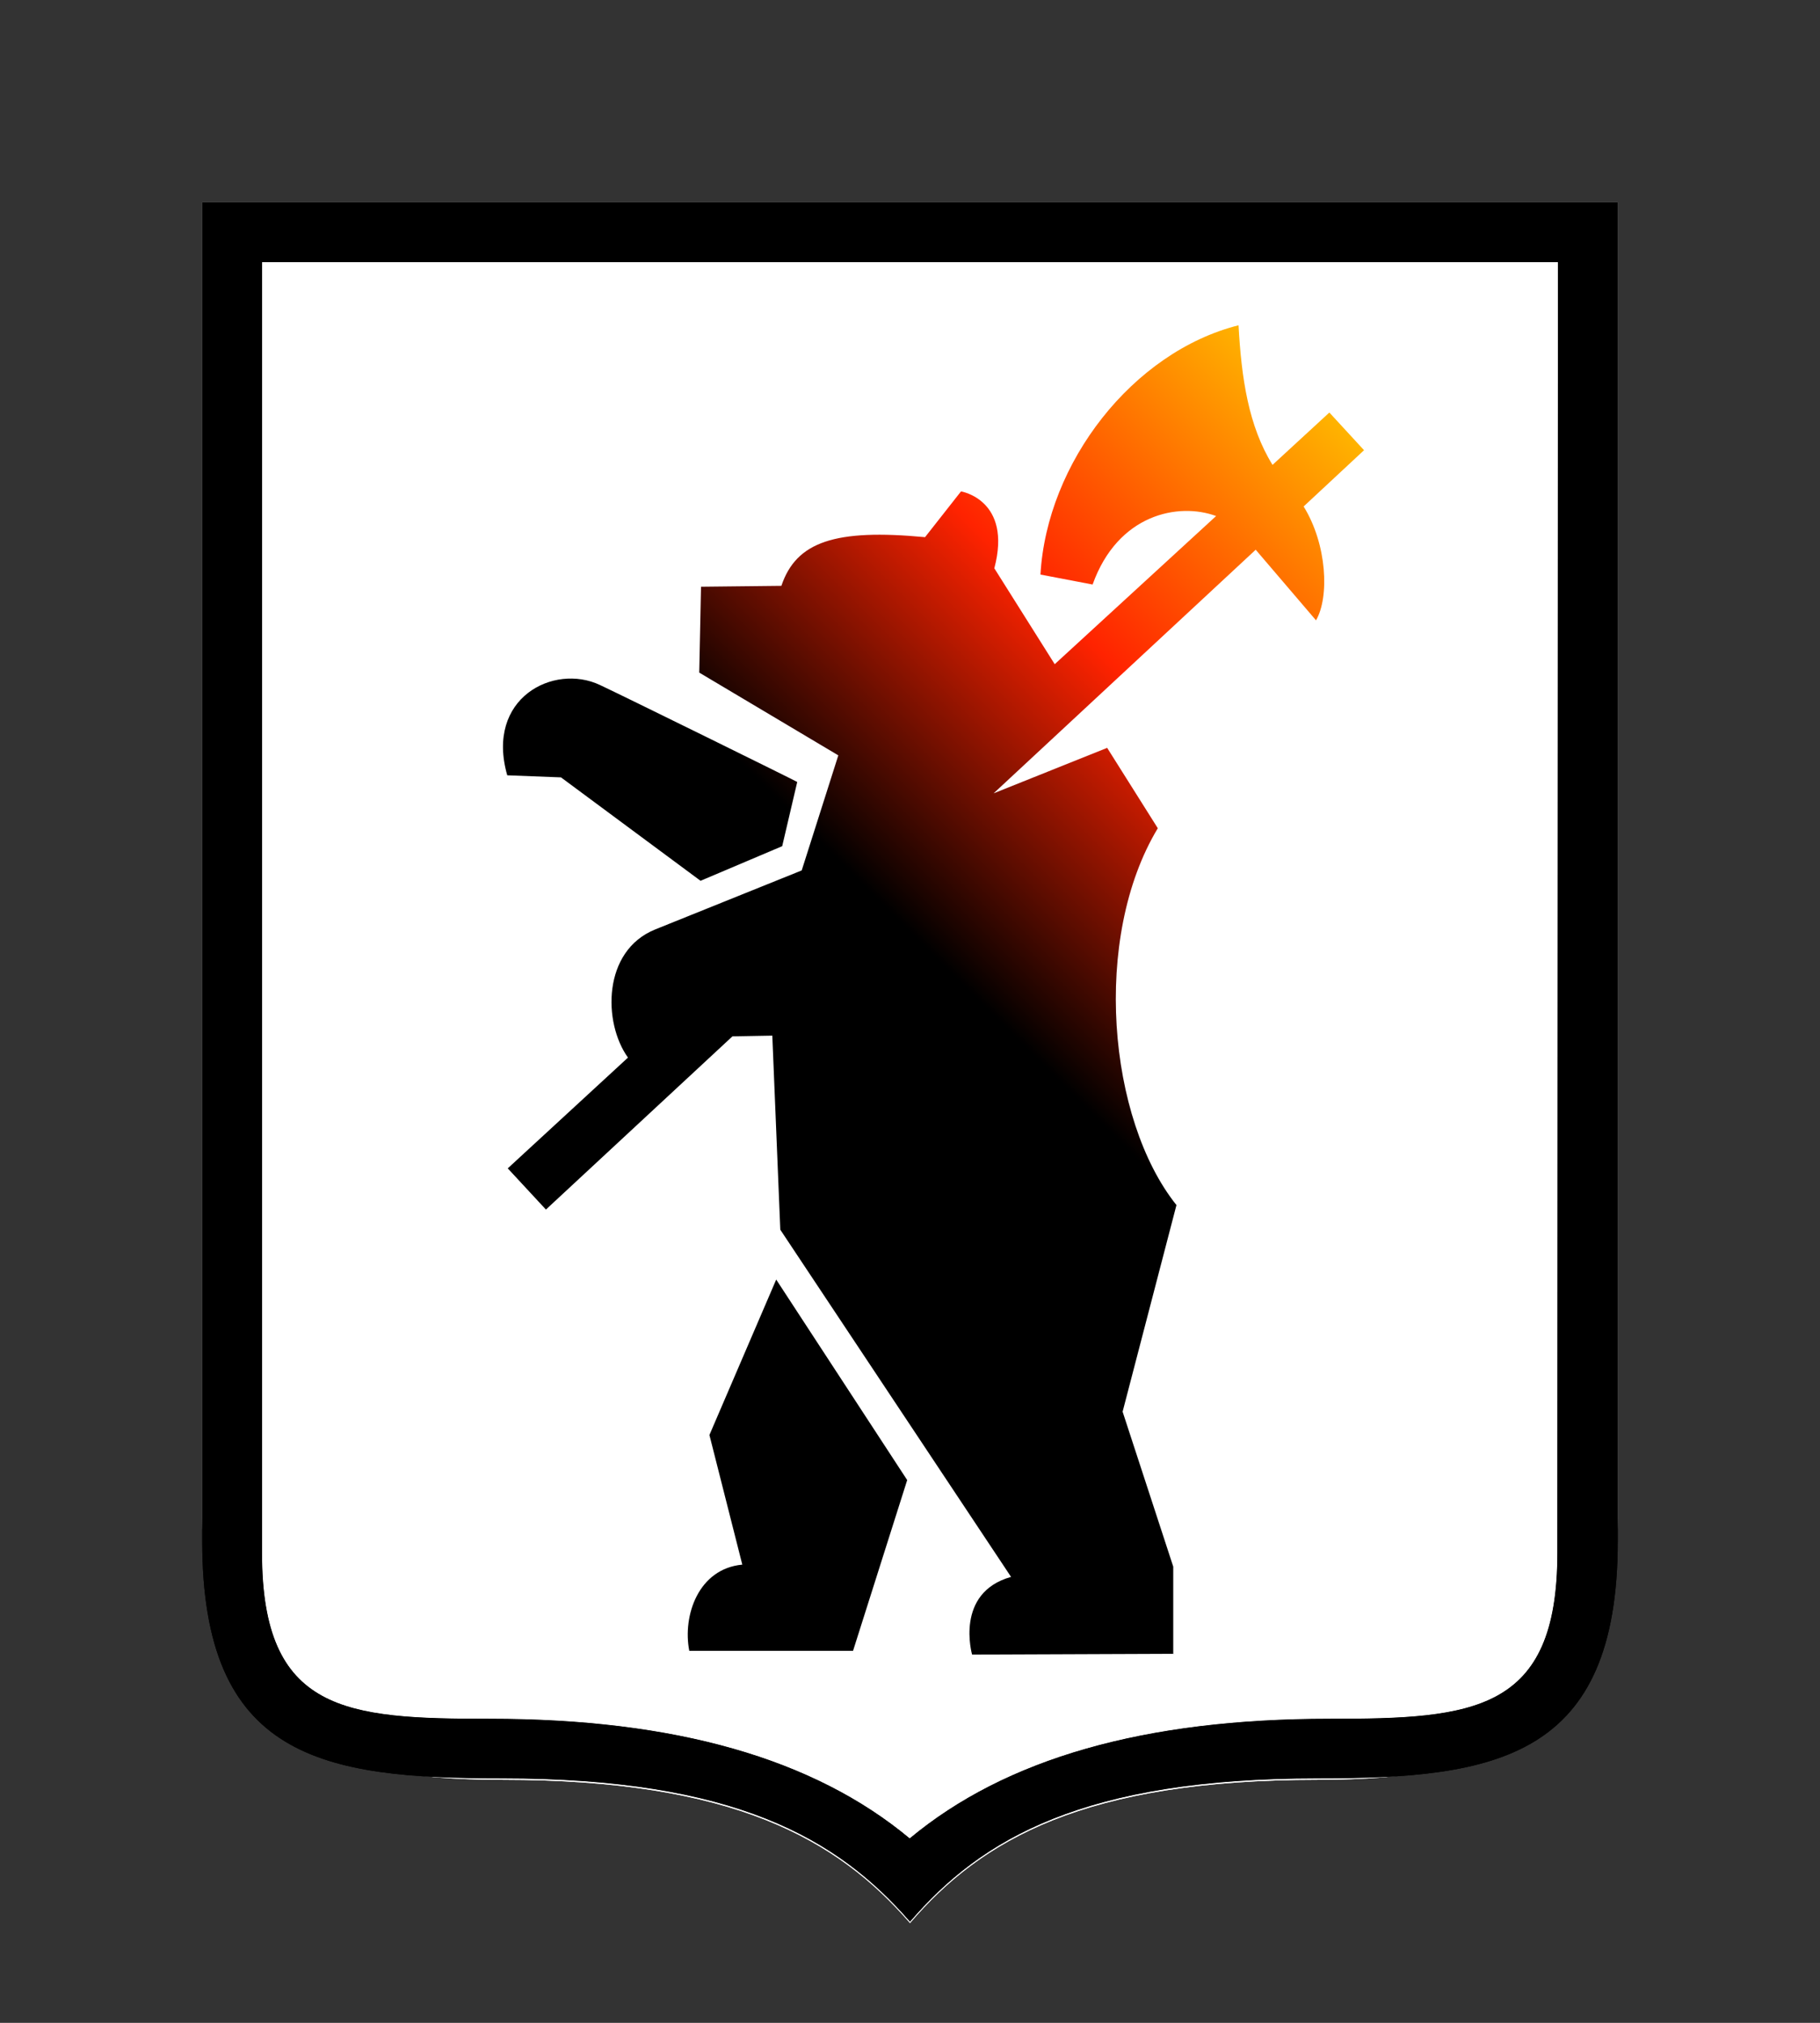
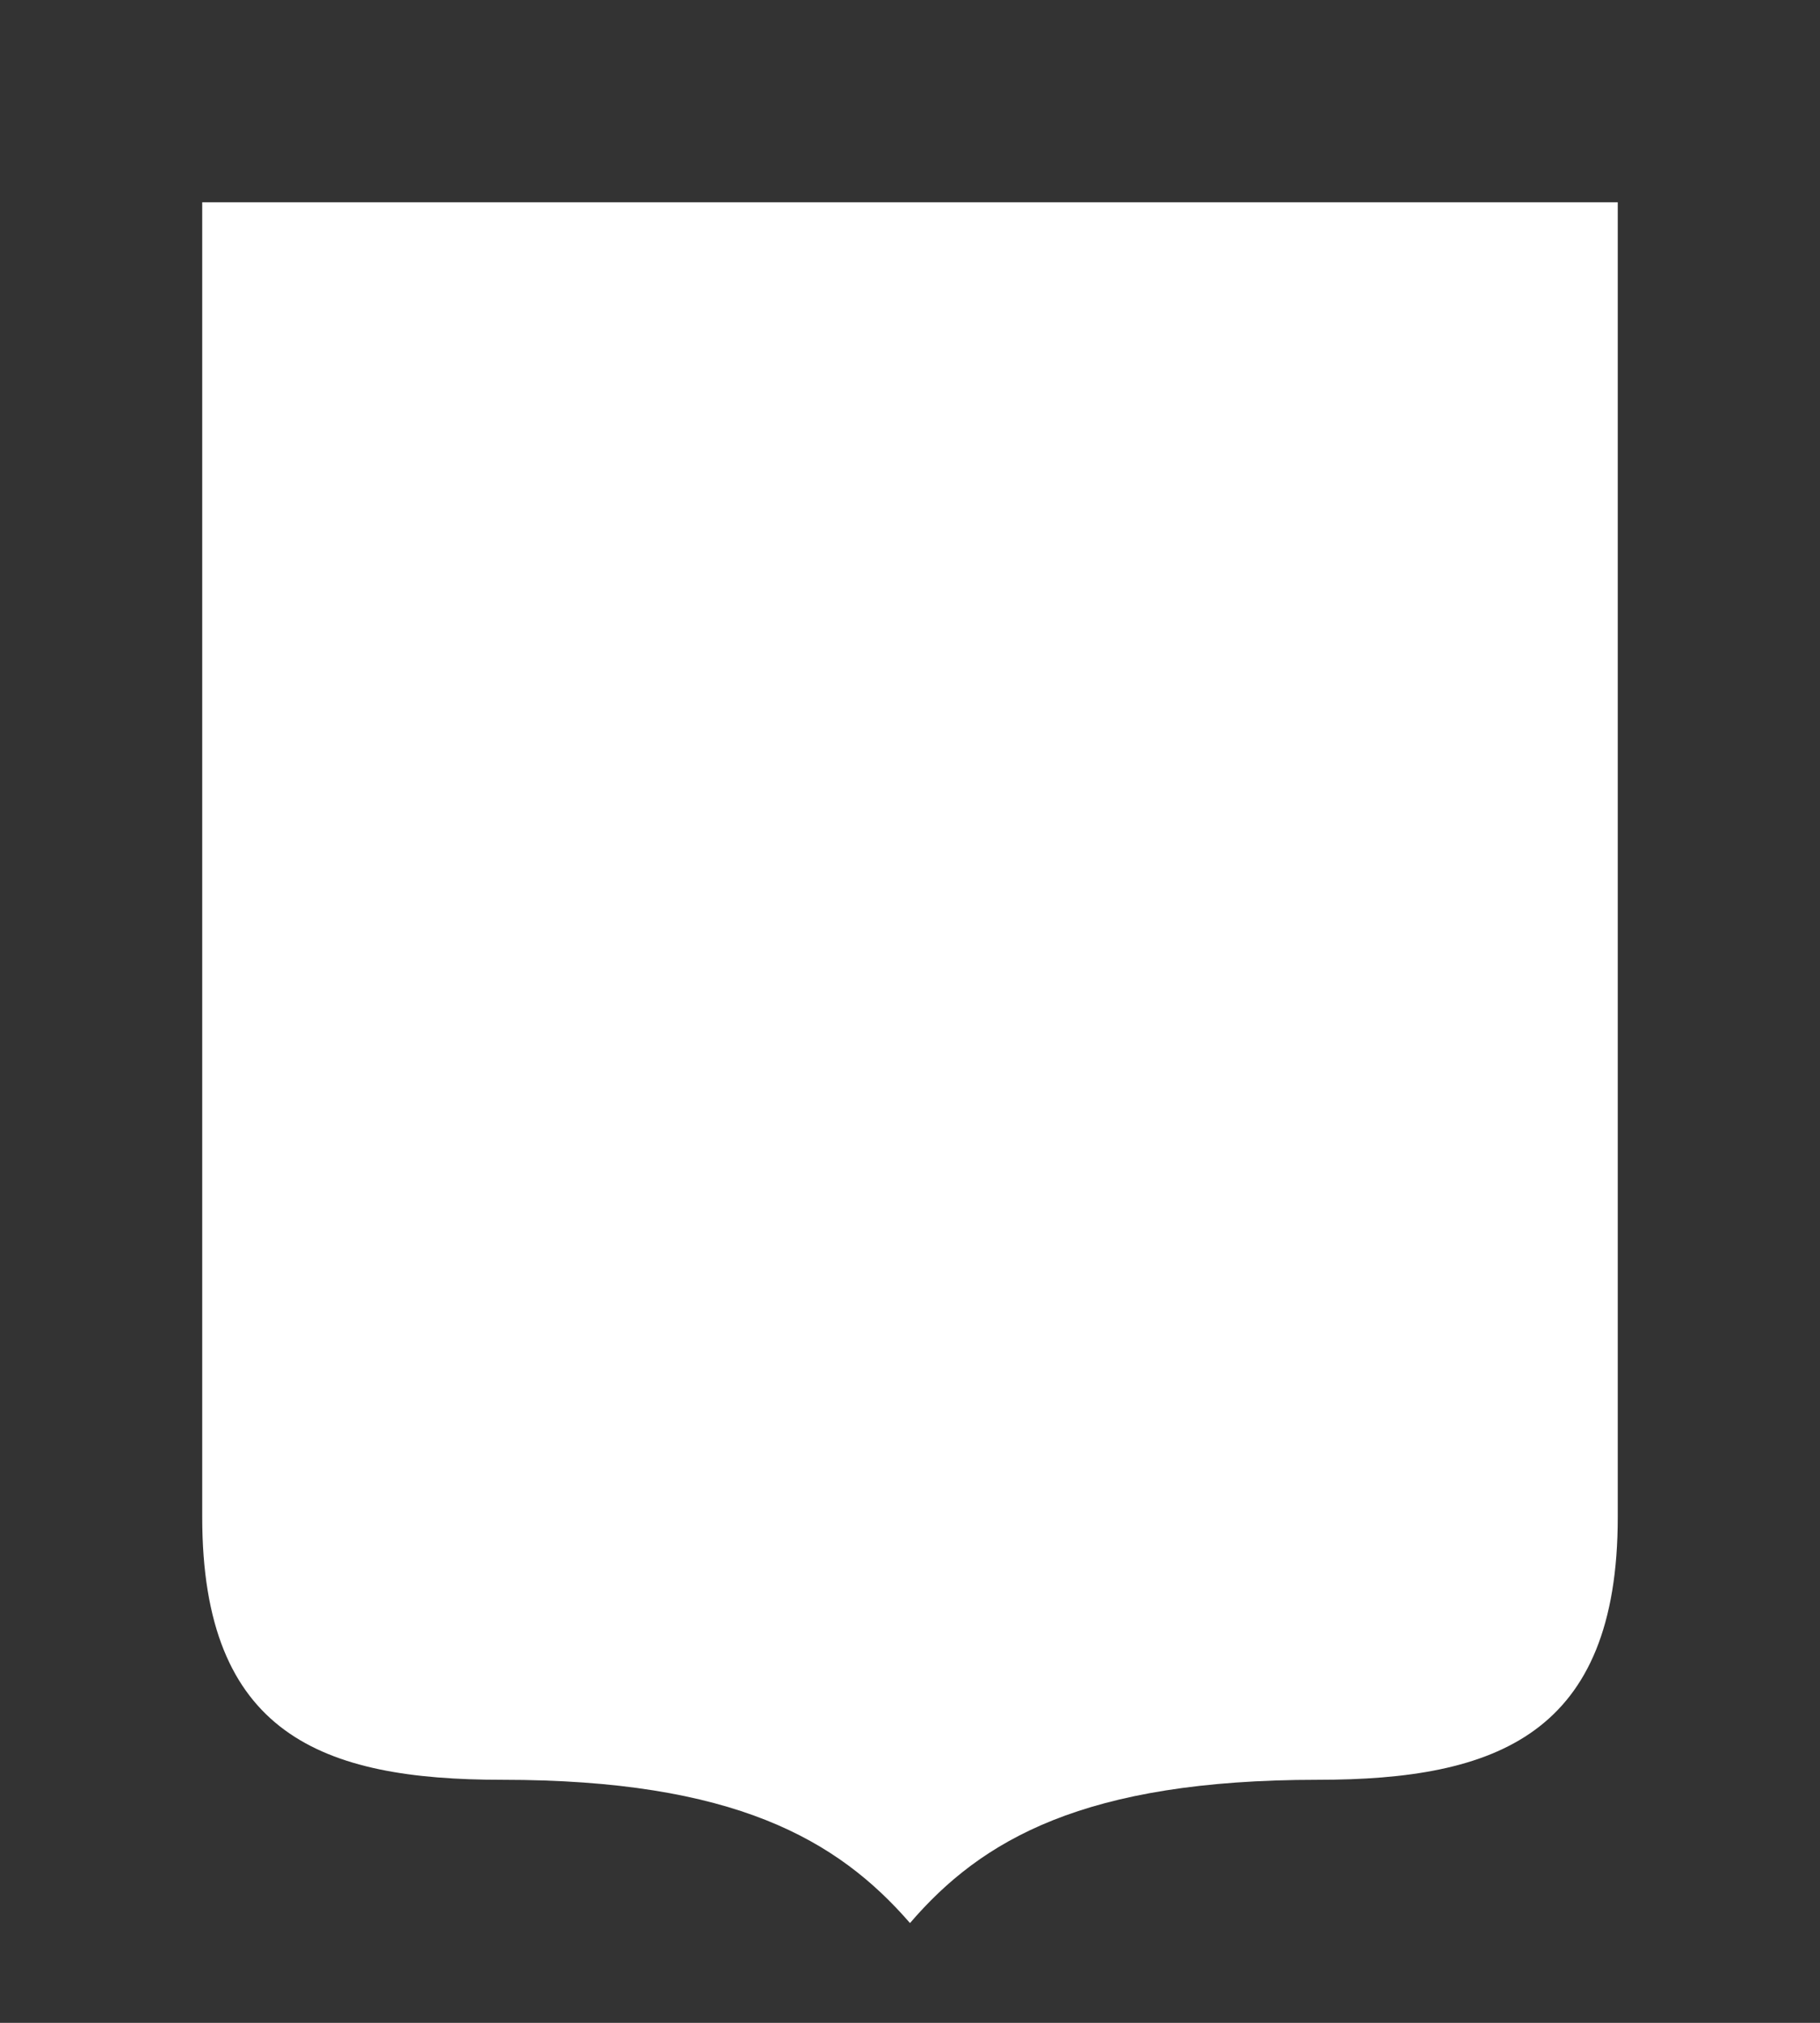
<svg xmlns="http://www.w3.org/2000/svg" width="72" height="80" viewBox="0 0 72 80" fill="none">
  <rect x="0" y="0" width="72" height="80" fill="#333333" stroke="none" />
  <path fill-rule="evenodd" clip-rule="evenodd" d="M52.133 70.388C42.893 70.388 38.835 72.754 36 76.054C33.129 72.75 29.051 70.388 19.866 70.388C12.732 70.388 8 68.593 8 60V8H63.999V60C63.999 68.593 59.212 70.388 52.133 70.388Z" fill="white" />
-   <path fill-rule="evenodd" clip-rule="evenodd" d="M52.133 70.333C42.893 70.333 38.835 72.699 36 76C33.129 72.695 29.051 70.333 19.866 70.333C12.732 70.333 8 69.539 8 60.946V8H63.999V60.946C63.999 69.539 59.212 70.333 52.133 70.333ZM61.633 10.366H10.366V61.419C10.366 67.729 13.687 67.975 19.381 67.975C26.716 67.975 32.202 69.552 35.988 72.707C39.774 69.552 45.259 67.975 52.594 67.975C58.289 67.975 61.609 67.713 61.609 61.419L61.633 10.366Z" fill="black" />
-   <path fill-rule="evenodd" clip-rule="evenodd" d="M36 76.054C38.835 72.754 42.893 70.388 52.133 70.388C53.135 70.388 54.091 70.352 54.994 70.265C54.091 70.317 53.135 70.333 52.133 70.333C42.893 70.333 38.835 72.699 36 76C33.129 72.695 29.051 70.333 19.866 70.333C18.857 70.333 17.895 70.317 16.988 70.265C17.895 70.352 18.857 70.388 19.866 70.388C29.051 70.388 33.129 72.75 36 76.054ZM10.366 10.366H61.633L61.609 61.419C61.609 67.713 58.289 67.975 52.594 67.975C45.259 67.975 39.774 69.552 35.988 72.707C32.202 69.552 26.716 67.975 19.381 67.975C13.687 67.975 10.366 67.729 10.366 61.419V10.366Z" fill="white" />
-   <path fill-rule="evenodd" clip-rule="evenodd" d="M36 76C38.835 72.699 42.893 70.333 52.133 70.333C59.212 70.333 63.999 69.539 63.999 60.946V8H8V60.946C8 69.539 12.732 70.333 19.866 70.333C29.051 70.333 33.129 72.695 36 76ZM10.366 10.366H61.633L61.609 61.419C61.609 67.713 58.289 67.975 52.594 67.975C45.259 67.975 39.774 69.552 35.988 72.707C32.202 69.552 26.716 67.975 19.381 67.975C13.687 67.975 10.366 67.729 10.366 61.419V10.366Z" fill="black" />
-   <path fill-rule="evenodd" clip-rule="evenodd" d="M52.062 24.533L49.676 21.741L39.308 31.375L43.8 29.577L45.803 32.756C43.188 37.094 43.831 44.271 46.541 47.659L44.411 55.83L46.414 61.958V65.405L38.456 65.436C38.456 65.436 37.754 62.991 39.998 62.364L30.869 48.633L30.553 40.958L28.976 40.986L21.597 47.836L20.087 46.207L24.843 41.826C23.853 40.454 23.825 37.598 25.927 36.755L31.716 34.424L33.164 29.873L27.662 26.6L27.733 23.204L30.912 23.169C31.5 21.422 33.041 20.909 36.595 21.244L38.018 19.434C38.018 19.434 40.053 19.765 39.336 22.475L41.725 26.268L48.11 20.408C46.623 19.86 44.222 20.329 43.224 23.117L41.161 22.723C41.414 18.298 44.809 13.921 48.997 12.864C49.112 14.962 49.392 16.855 50.342 18.385L52.59 16.315L53.962 17.805L51.572 20.03C52.503 21.532 52.594 23.618 52.062 24.533ZM30.944 33.465L27.714 34.834L22.193 30.744L20.067 30.662C19.195 27.613 21.897 26.225 23.731 27.089C24.665 27.526 31.543 30.914 31.539 30.926L30.944 33.465ZM29.366 61.879L28.065 56.752L30.707 50.605L35.889 58.535L33.747 65.287H27.268C26.996 63.886 27.635 62.041 29.362 61.879H29.366Z" fill="url(#paint0_linear_865_6939)" />
  <defs>
    <linearGradient id="paint0_linear_865_6939" x1="58.174" y1="21.852" x2="20.998" y2="59.028" gradientUnits="userSpaceOnUse">
      <stop stop-color="#FFB400" />
      <stop offset="0.25" stop-color="#FF2300" />
      <stop offset="0.5" />
    </linearGradient>
  </defs>
</svg>